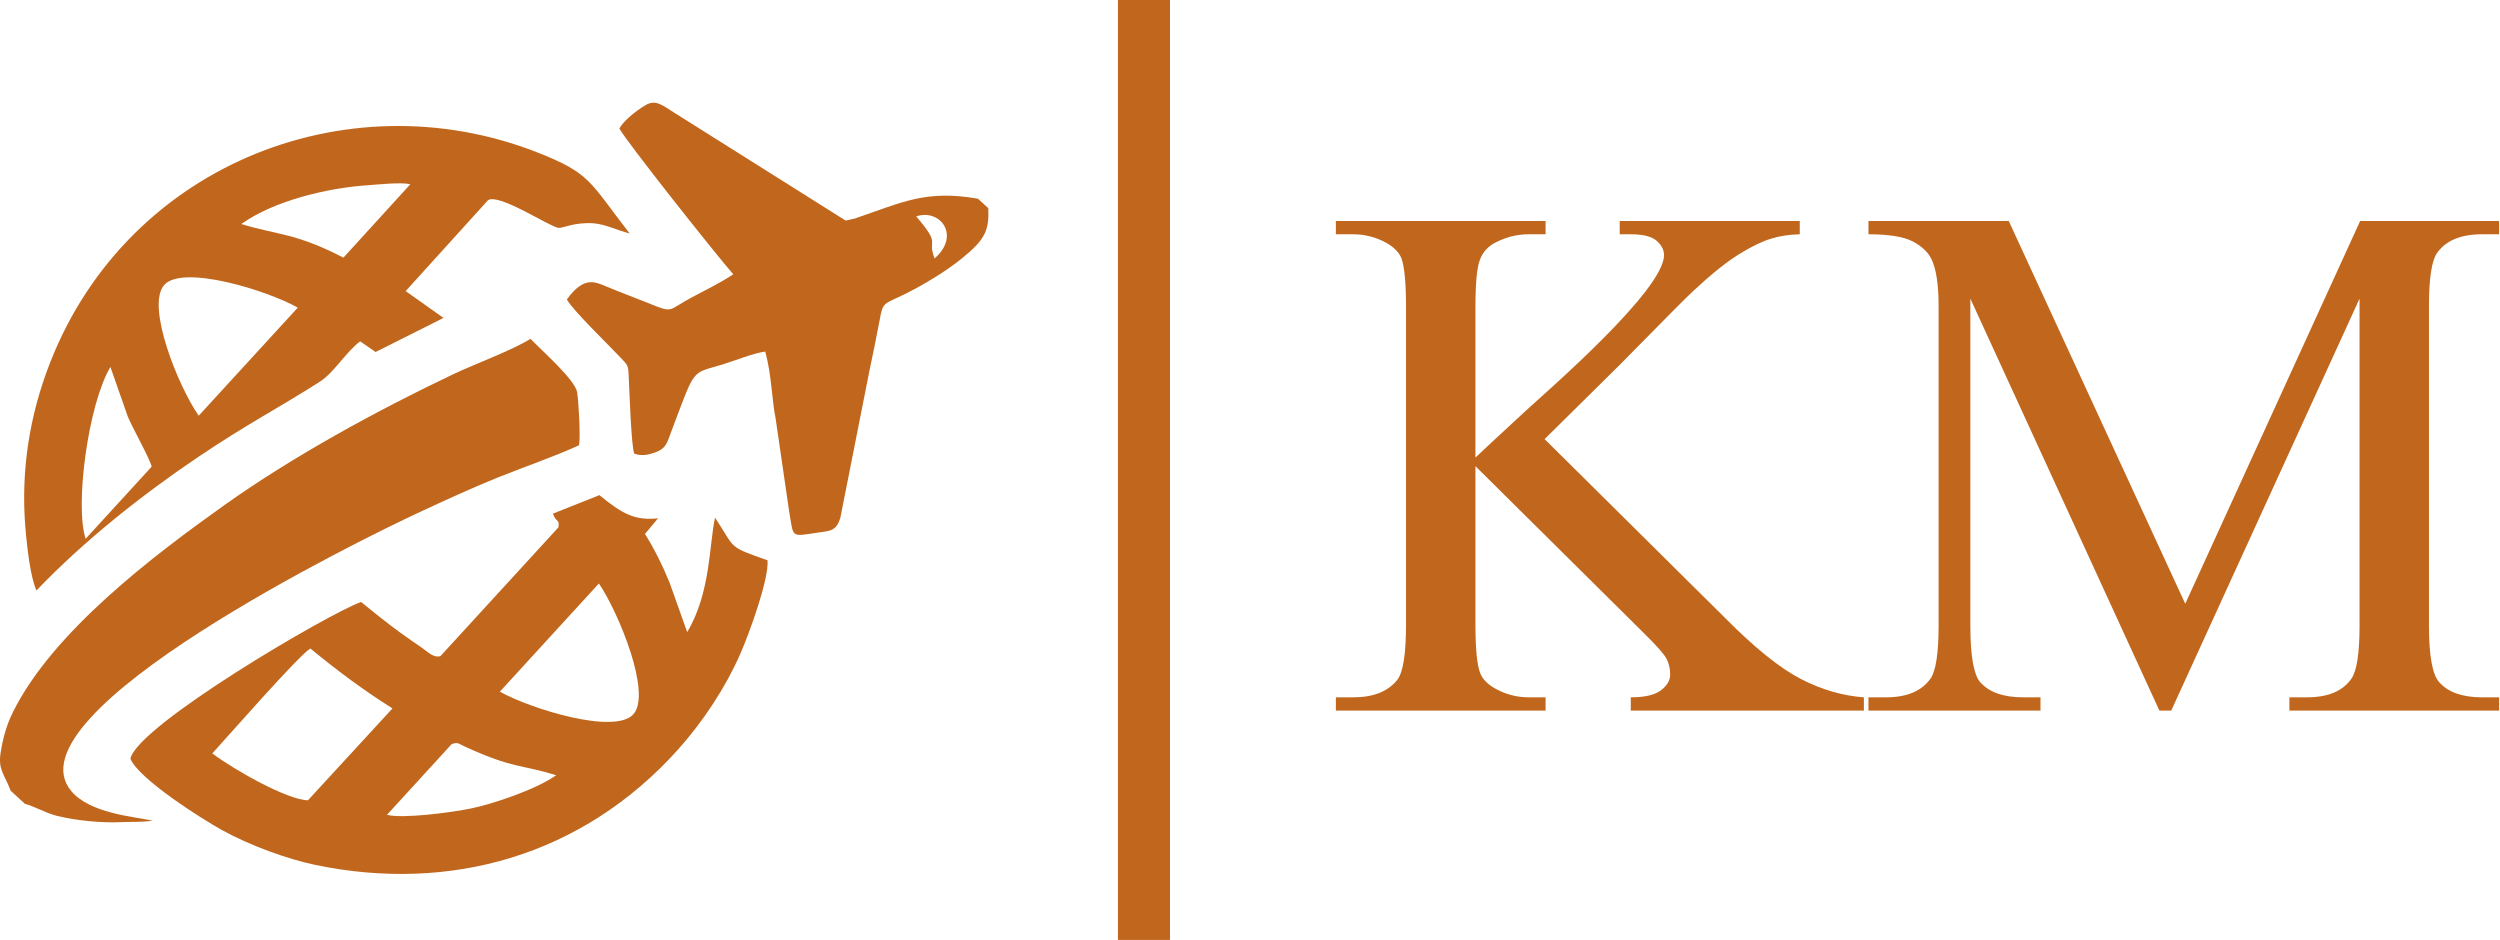
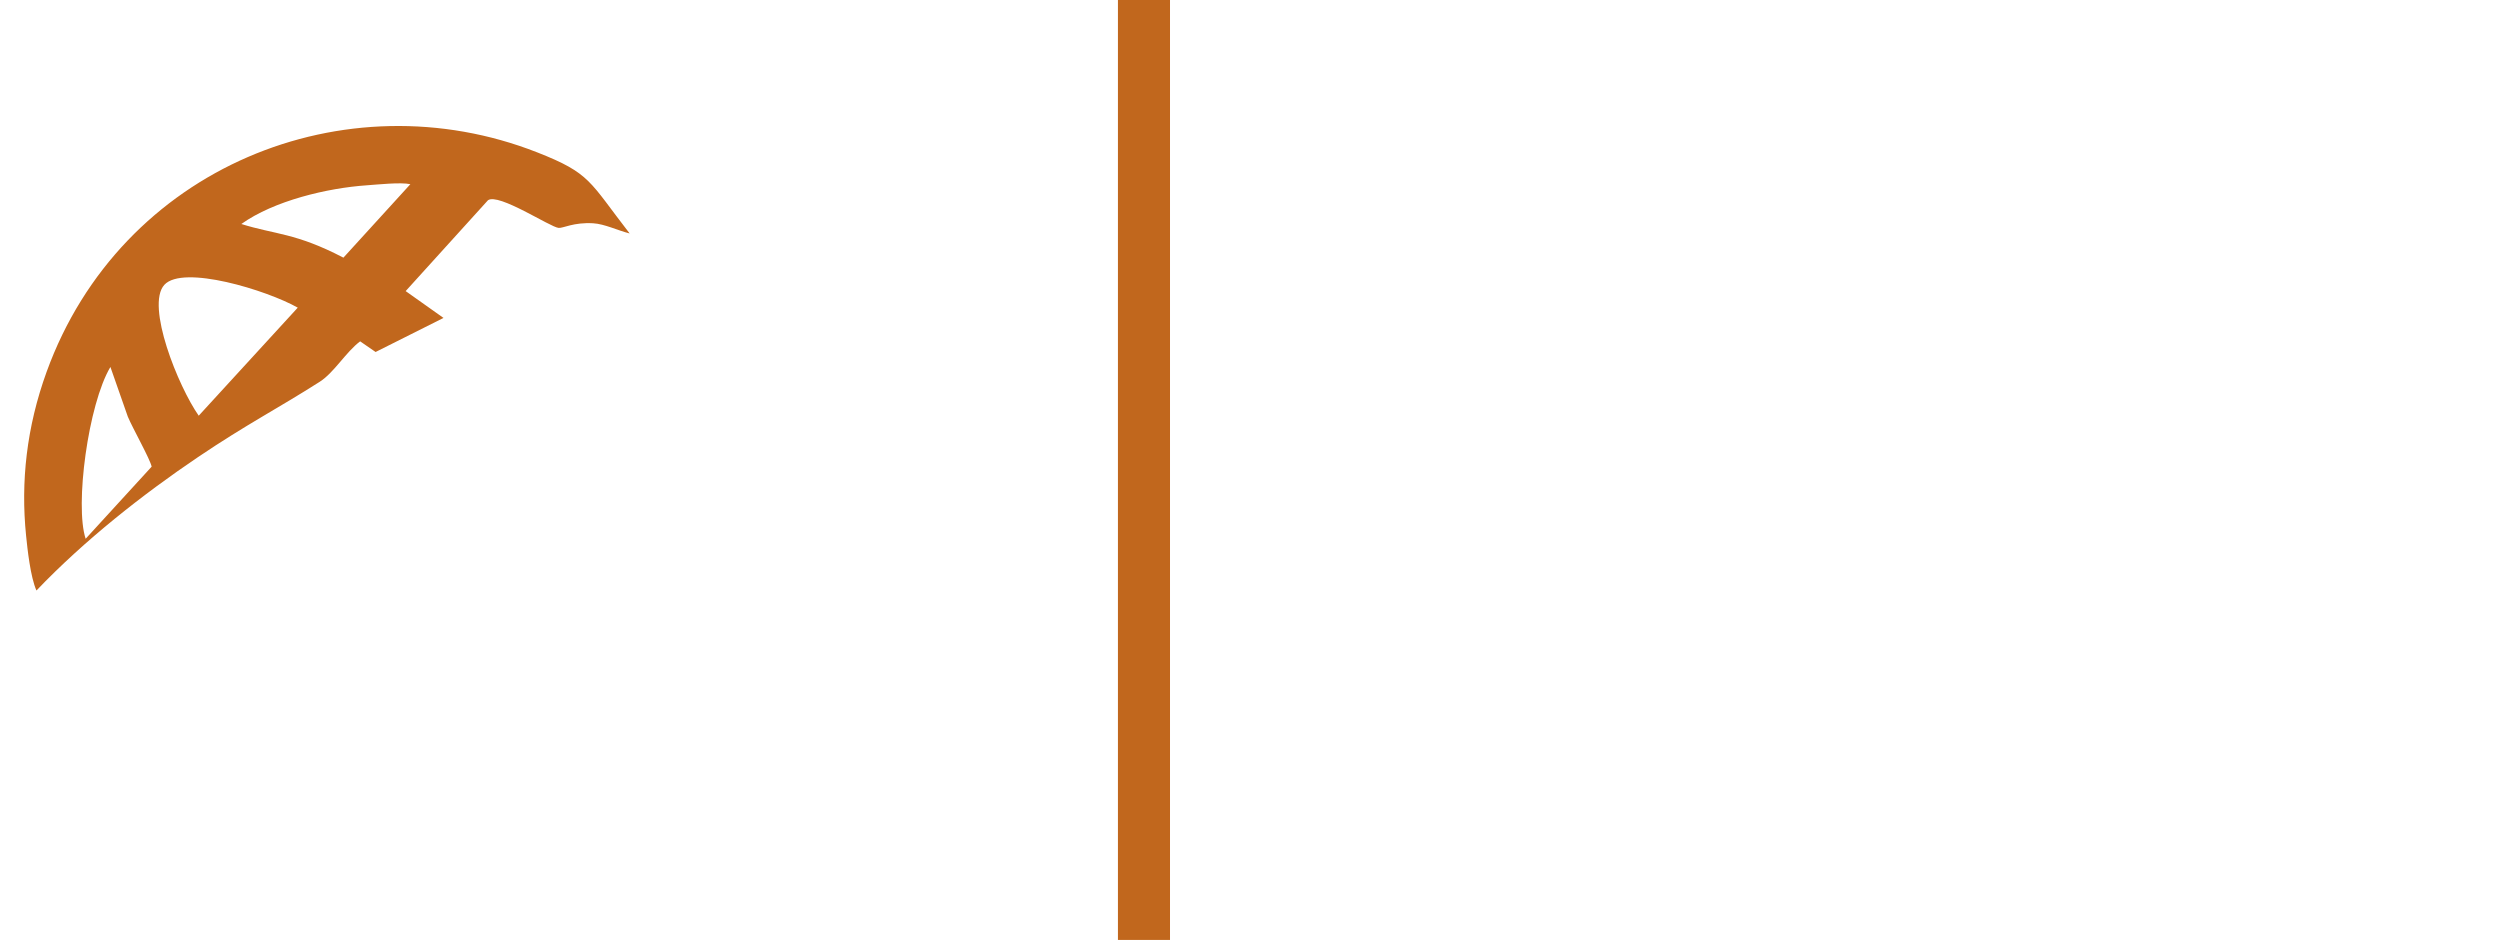
<svg xmlns="http://www.w3.org/2000/svg" width="649" height="244" viewBox="0 0 649 244" fill="none">
-   <path fill-rule="evenodd" clip-rule="evenodd" d="M80.578 168.355C77.572 170.096 59.064 191.286 55.114 195.592C60.664 199.756 74.438 207.62 79.94 207.76L101.887 183.905C94.495 179.277 87.415 173.986 80.578 168.355ZM155.478 151.469L129.76 179.558C137.846 184.059 159.555 190.772 164.397 185.446C169.26 180.096 160.671 159.176 155.478 151.469ZM117.226 193.199L100.457 211.535C104.728 212.586 117.213 210.91 122.298 209.872C127.586 208.796 139.006 205.068 144.385 201.25C135.115 198.379 133.32 199.588 120.819 193.878C118.843 192.975 118.894 192.58 117.226 193.199ZM185.624 134.383C191.129 142.728 188.787 141.741 199.253 145.456C199.658 150.22 194.63 164.197 192.059 170.017C188.331 178.455 182.591 187.246 176.014 194.581C151.209 222.23 116.78 231.811 81.878 224.536C74.752 223.049 65.046 219.585 57.593 215.471C52.462 212.637 35.93 202.167 33.851 196.955C35.703 188.323 85.479 159.173 93.733 156.273C97.185 159.095 100.667 161.877 104.209 164.451C106.028 165.77 107.726 166.903 109.511 168.152C111.249 169.368 112.576 170.847 114.342 170.325L144.956 136.913C145.356 134.637 144.361 135.791 143.547 133.336L155.608 128.535C161.869 133.685 164.964 135.115 170.823 134.566L167.435 138.608C169.963 142.644 172.069 146.951 173.821 151.242L178.393 164.088C184.54 153.853 184.108 141.041 185.624 134.383Z" fill="#C1671D" />
  <path fill-rule="evenodd" clip-rule="evenodd" d="M51.588 107.918L77.296 79.867C69.293 75.347 47.484 68.637 42.658 73.949C37.787 79.313 46.254 100.303 51.588 107.918ZM62.653 58.15C71.356 60.899 76.725 60.402 89.15 66.888L106.531 47.817C104.03 47.252 97.874 47.923 95.236 48.104C84.979 48.809 71.121 52.102 62.653 58.15ZM28.662 95.266C22.882 104.961 19.384 131.249 22.234 139.865L39.368 121.146C38.99 119.224 34.399 111.092 33.175 108.148L28.662 95.266ZM9.462 153.296C7.897 149.809 7.116 142.466 6.77 139.035C5.361 125.061 6.889 110.922 12.098 96.542C31.358 43.4 89.626 19.985 139.467 39.558C153.371 45.019 152.912 47.017 163.458 60.61C160.398 59.84 156.959 58.134 153.961 57.961C148.892 57.669 146.221 59.266 145.02 59.164C142.841 58.98 129.448 50.045 126.68 51.983L105.309 75.569L115.136 82.535L97.504 91.378L93.495 88.613C89.764 91.414 86.741 96.726 83 99.11C72.137 106.034 64.075 110.114 51.393 118.67C37.151 128.278 21.888 140.271 9.462 153.296Z" fill="#C1671D" />
-   <path fill-rule="evenodd" clip-rule="evenodd" d="M242.604 67.096C249.469 61.151 244.078 54.089 237.846 56.173C244.537 64.024 240.569 61.675 242.604 67.096ZM253.881 51.586L256.57 54.048C256.784 59.753 255.803 62.132 249.847 66.968C246.048 70.053 241.623 72.773 237.633 74.938C229.052 79.594 229.414 77.442 228.27 83.538C227.481 87.742 226.613 91.957 225.721 96.171L218.149 134.45C217.132 137.764 215.548 137.808 213.026 138.162C205.075 139.278 206.105 139.981 204.85 132.679L201.341 108.578C200.411 104.276 200.333 97.326 198.659 91.27C195.777 91.611 190.638 93.681 187.635 94.598C179.173 97.182 180.711 95.052 174.087 112.508C173.263 114.682 172.965 116.388 170.294 117.375C168.467 118.048 166.626 118.499 164.655 117.759C163.83 115.796 163.365 100.392 163.2 97.353C163.054 94.701 163.043 94.879 160.575 92.292C157.304 88.866 148.834 80.656 147.153 77.753C151.586 71.54 154.571 73.2 157.418 74.381C161.186 75.949 164.793 77.263 168.564 78.791C174.928 81.367 173.271 80.583 179.438 77.277C183.012 75.362 187.059 73.422 190.362 71.199C186.729 67.177 162.403 36.522 160.781 33.351C161.976 31.25 165.039 28.836 167.469 27.357C170.183 25.705 171.914 27.292 174.982 29.225L219.533 57.263L221.95 56.717C234.264 52.51 240.334 49.212 253.881 51.586Z" fill="#C1671D" />
-   <path fill-rule="evenodd" clip-rule="evenodd" d="M6.48 208.679L2.774 205.286C1.049 200.768 -0.549 199.814 0.181 195.248C0.695 192.039 1.56 188.505 3.315 184.95C13.672 163.958 40.009 144.117 58.217 131.148C76.022 118.469 98.142 106.417 117.729 97.114C123.279 94.478 133.095 90.891 137.705 87.952C140.768 91.107 149.324 98.65 149.83 101.837C150.214 104.26 150.746 113.562 150.308 115.592C143.787 118.585 136.202 121.148 129.1 124.011C122.225 126.785 115.252 130.018 108.372 133.214C94.936 139.448 1.363 185.099 18.524 205.391C23.391 211.147 34.448 211.95 39.682 213.047C36.667 213.477 34.296 213.294 31.309 213.434C26.291 213.669 19.692 213.007 14.812 211.807C11.947 211.104 8.762 209.26 6.48 208.679Z" fill="#C1671D" />
  <path d="M296.974 0V244" stroke="#C1671D" stroke-width="13.517" stroke-miterlimit="22.926" />
-   <path d="M400.982 113.99L447.887 160.479C455.589 168.243 462.14 173.515 467.571 176.294C473.002 179.076 478.434 180.641 483.865 181.025V184.475H423.35V181.025C426.992 181.025 429.579 180.417 431.177 179.203C432.774 177.989 433.575 176.616 433.575 175.113C433.575 173.612 433.253 172.268 432.68 171.087C432.072 169.905 430.122 167.667 426.832 164.442L383.025 121.019V162.044C383.025 168.467 383.441 172.717 384.271 174.761C384.879 176.326 386.22 177.67 388.235 178.787C390.949 180.29 393.825 181.025 396.861 181.025H401.238V184.475H346.793V181.025H351.297C356.569 181.025 360.372 179.489 362.768 176.453C364.271 174.442 365.004 169.649 365.004 162.044V79.801C365.004 73.378 364.59 69.095 363.79 66.987C363.152 65.486 361.873 64.175 359.924 63.056C357.177 61.555 354.3 60.82 351.297 60.82H346.793V57.37H401.238V60.82H396.861C393.89 60.82 391.014 61.523 388.235 62.961C386.285 63.951 384.909 65.454 384.177 67.465C383.409 69.447 383.025 73.57 383.025 79.801V118.78C384.271 117.566 388.554 113.606 395.839 106.863C401.987 101.224 431.977 75.303 431.977 66.251C431.977 64.813 431.304 63.569 429.995 62.45C428.684 61.363 426.481 60.82 423.35 60.82H420.474V57.37H467.219V60.82C464.47 60.885 461.98 61.269 459.742 61.972C457.473 62.642 454.727 63.983 451.499 65.965C448.238 67.979 444.245 71.172 439.517 75.581C438.144 76.827 431.785 83.218 420.441 94.754L400.982 113.99ZM560.581 184.475L511.505 77.53V162.428C511.505 170.257 512.368 175.145 514.06 177.094C516.393 179.714 520.099 181.025 525.179 181.025H529.716V184.475H485.049V181.025H489.618C495.049 181.025 498.883 179.395 501.183 176.134C502.557 174.123 503.259 169.554 503.259 162.428V79.417C503.259 73.794 502.622 69.704 501.375 67.211C500.48 65.389 498.85 63.889 496.487 62.642C494.089 61.428 490.288 60.82 485.049 60.82V57.37H521.473L567.292 156.74L612.697 57.37H648.769V60.82H644.33C638.801 60.82 634.935 62.45 632.635 65.708C631.261 67.722 630.558 72.291 630.558 79.417V162.428C630.558 170.257 631.453 175.145 633.211 177.094C635.541 179.714 639.247 181.025 644.33 181.025H648.769V184.475H594.324V181.025H598.892C604.389 181.025 608.222 179.395 610.461 176.134C611.834 174.123 612.537 169.554 612.537 162.428V77.53L563.65 184.475H560.581Z" fill="#C1671D" />
</svg>